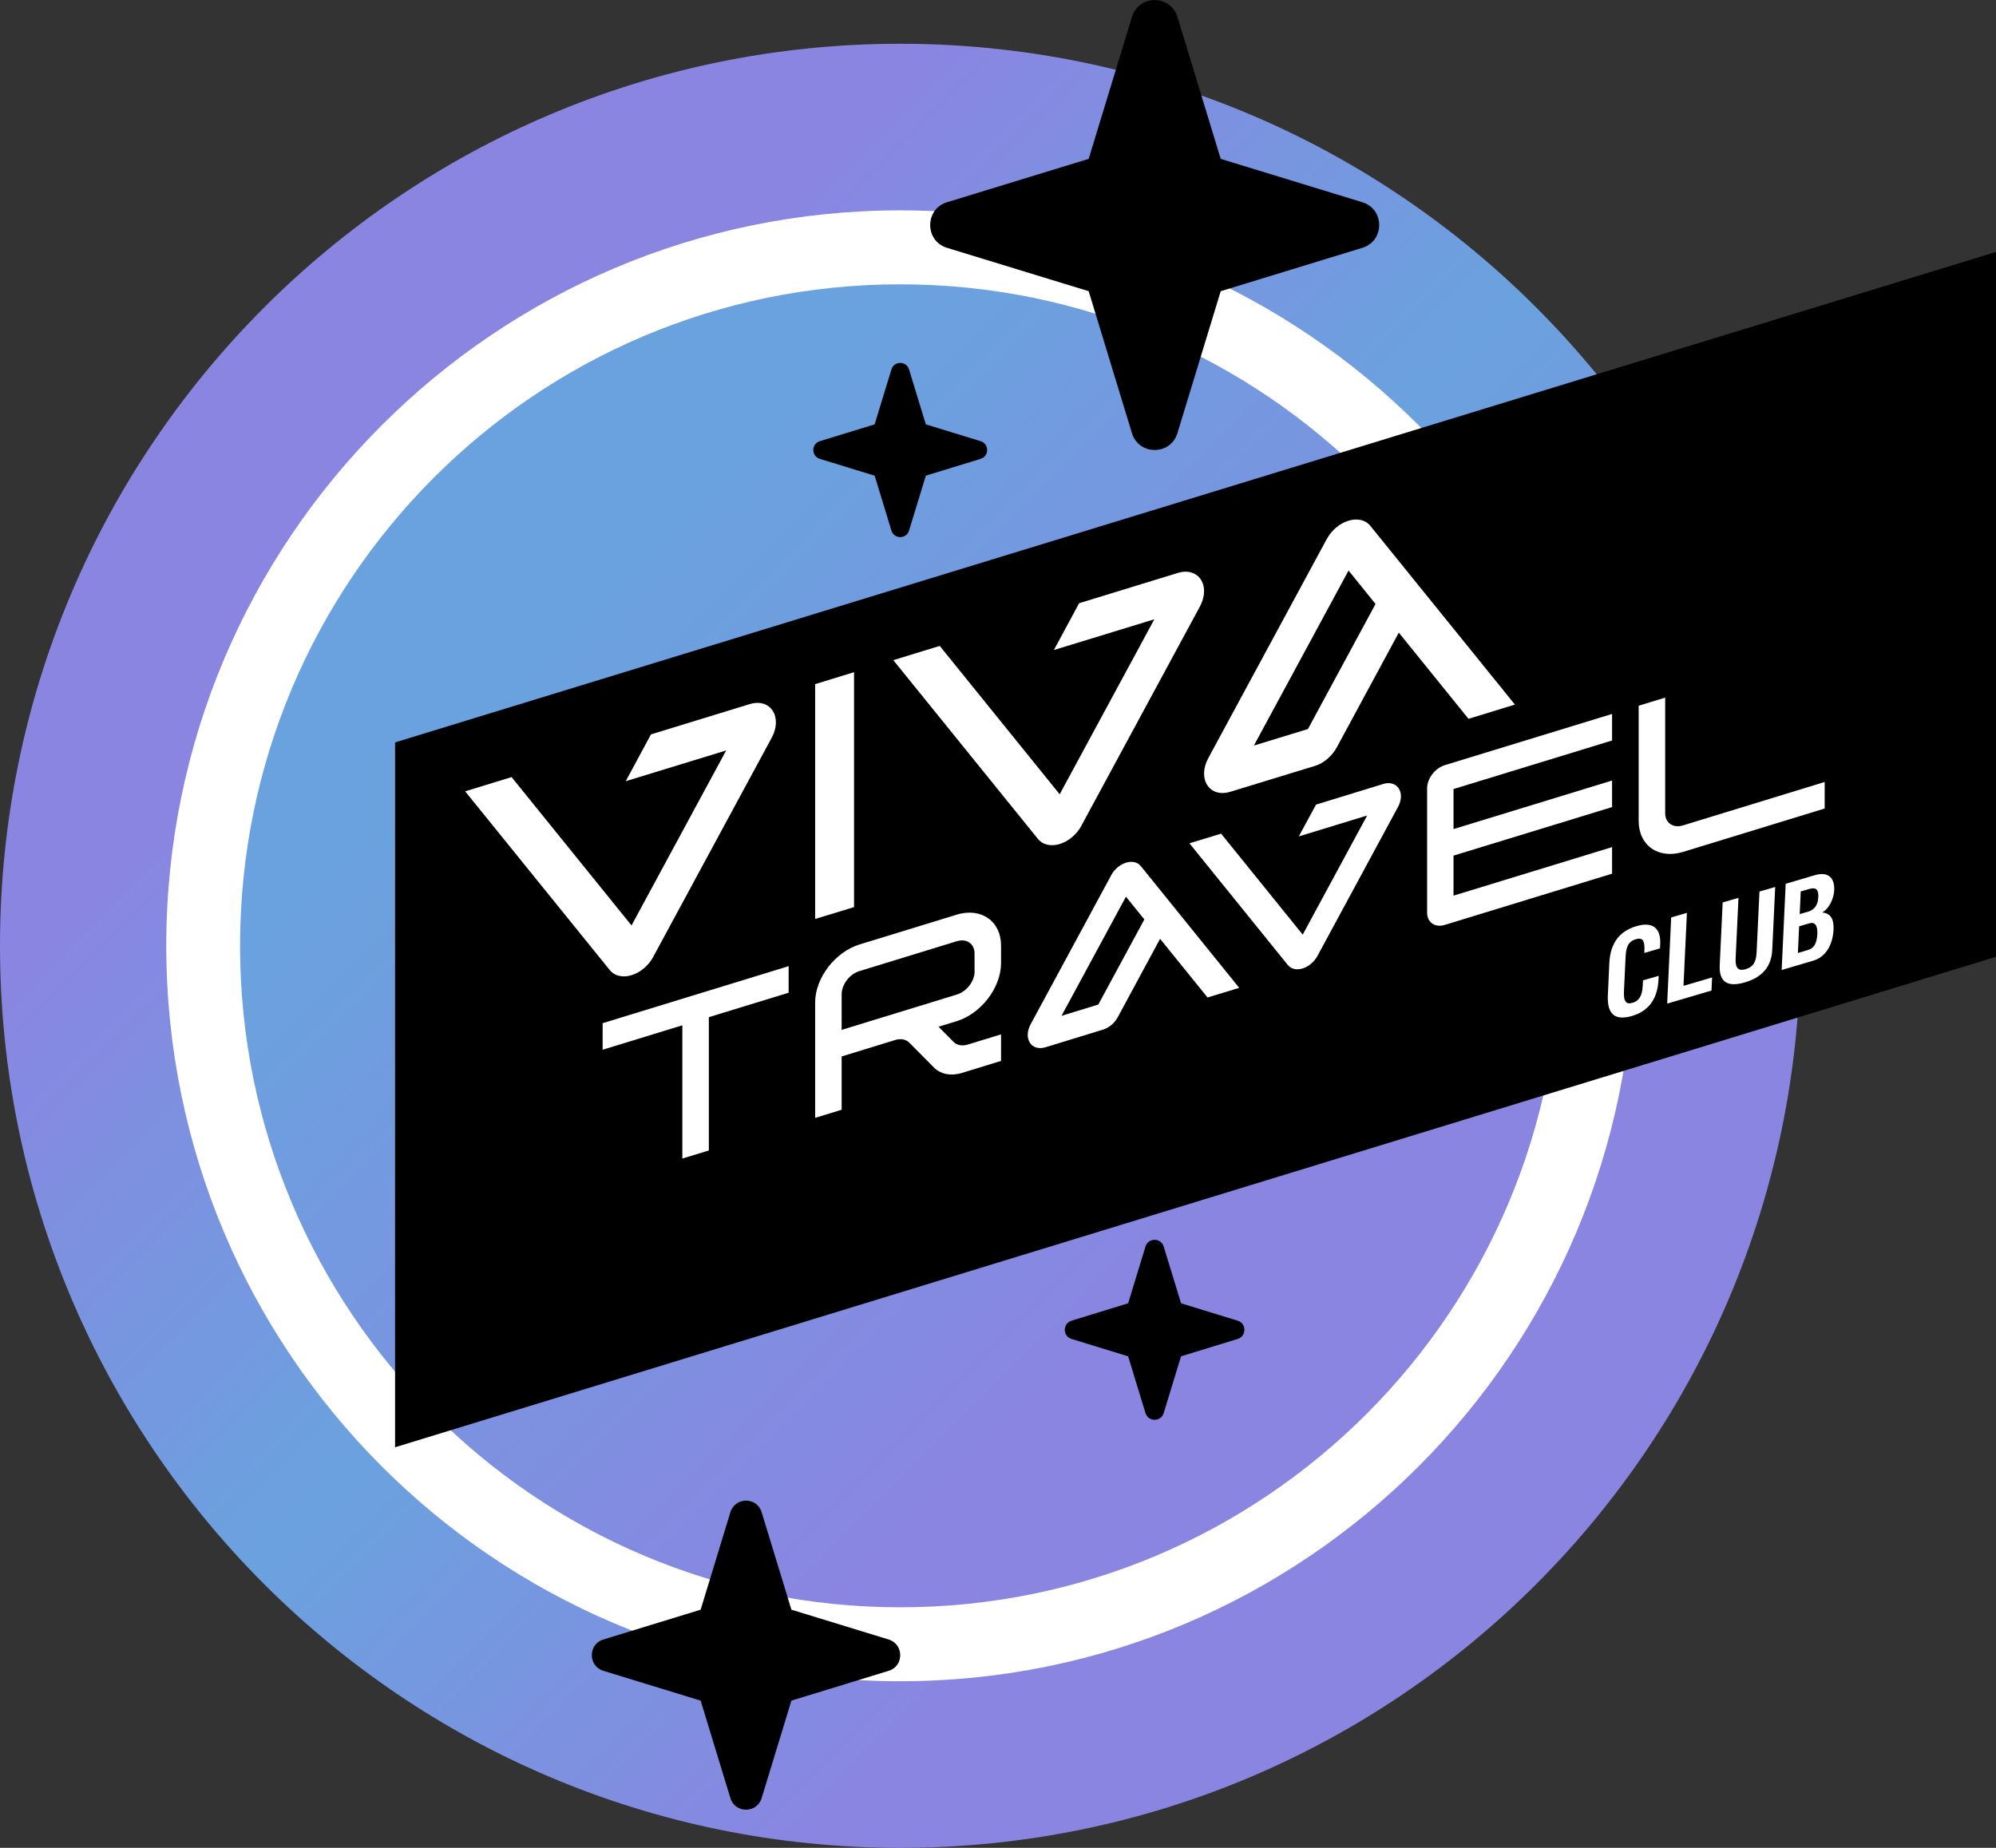
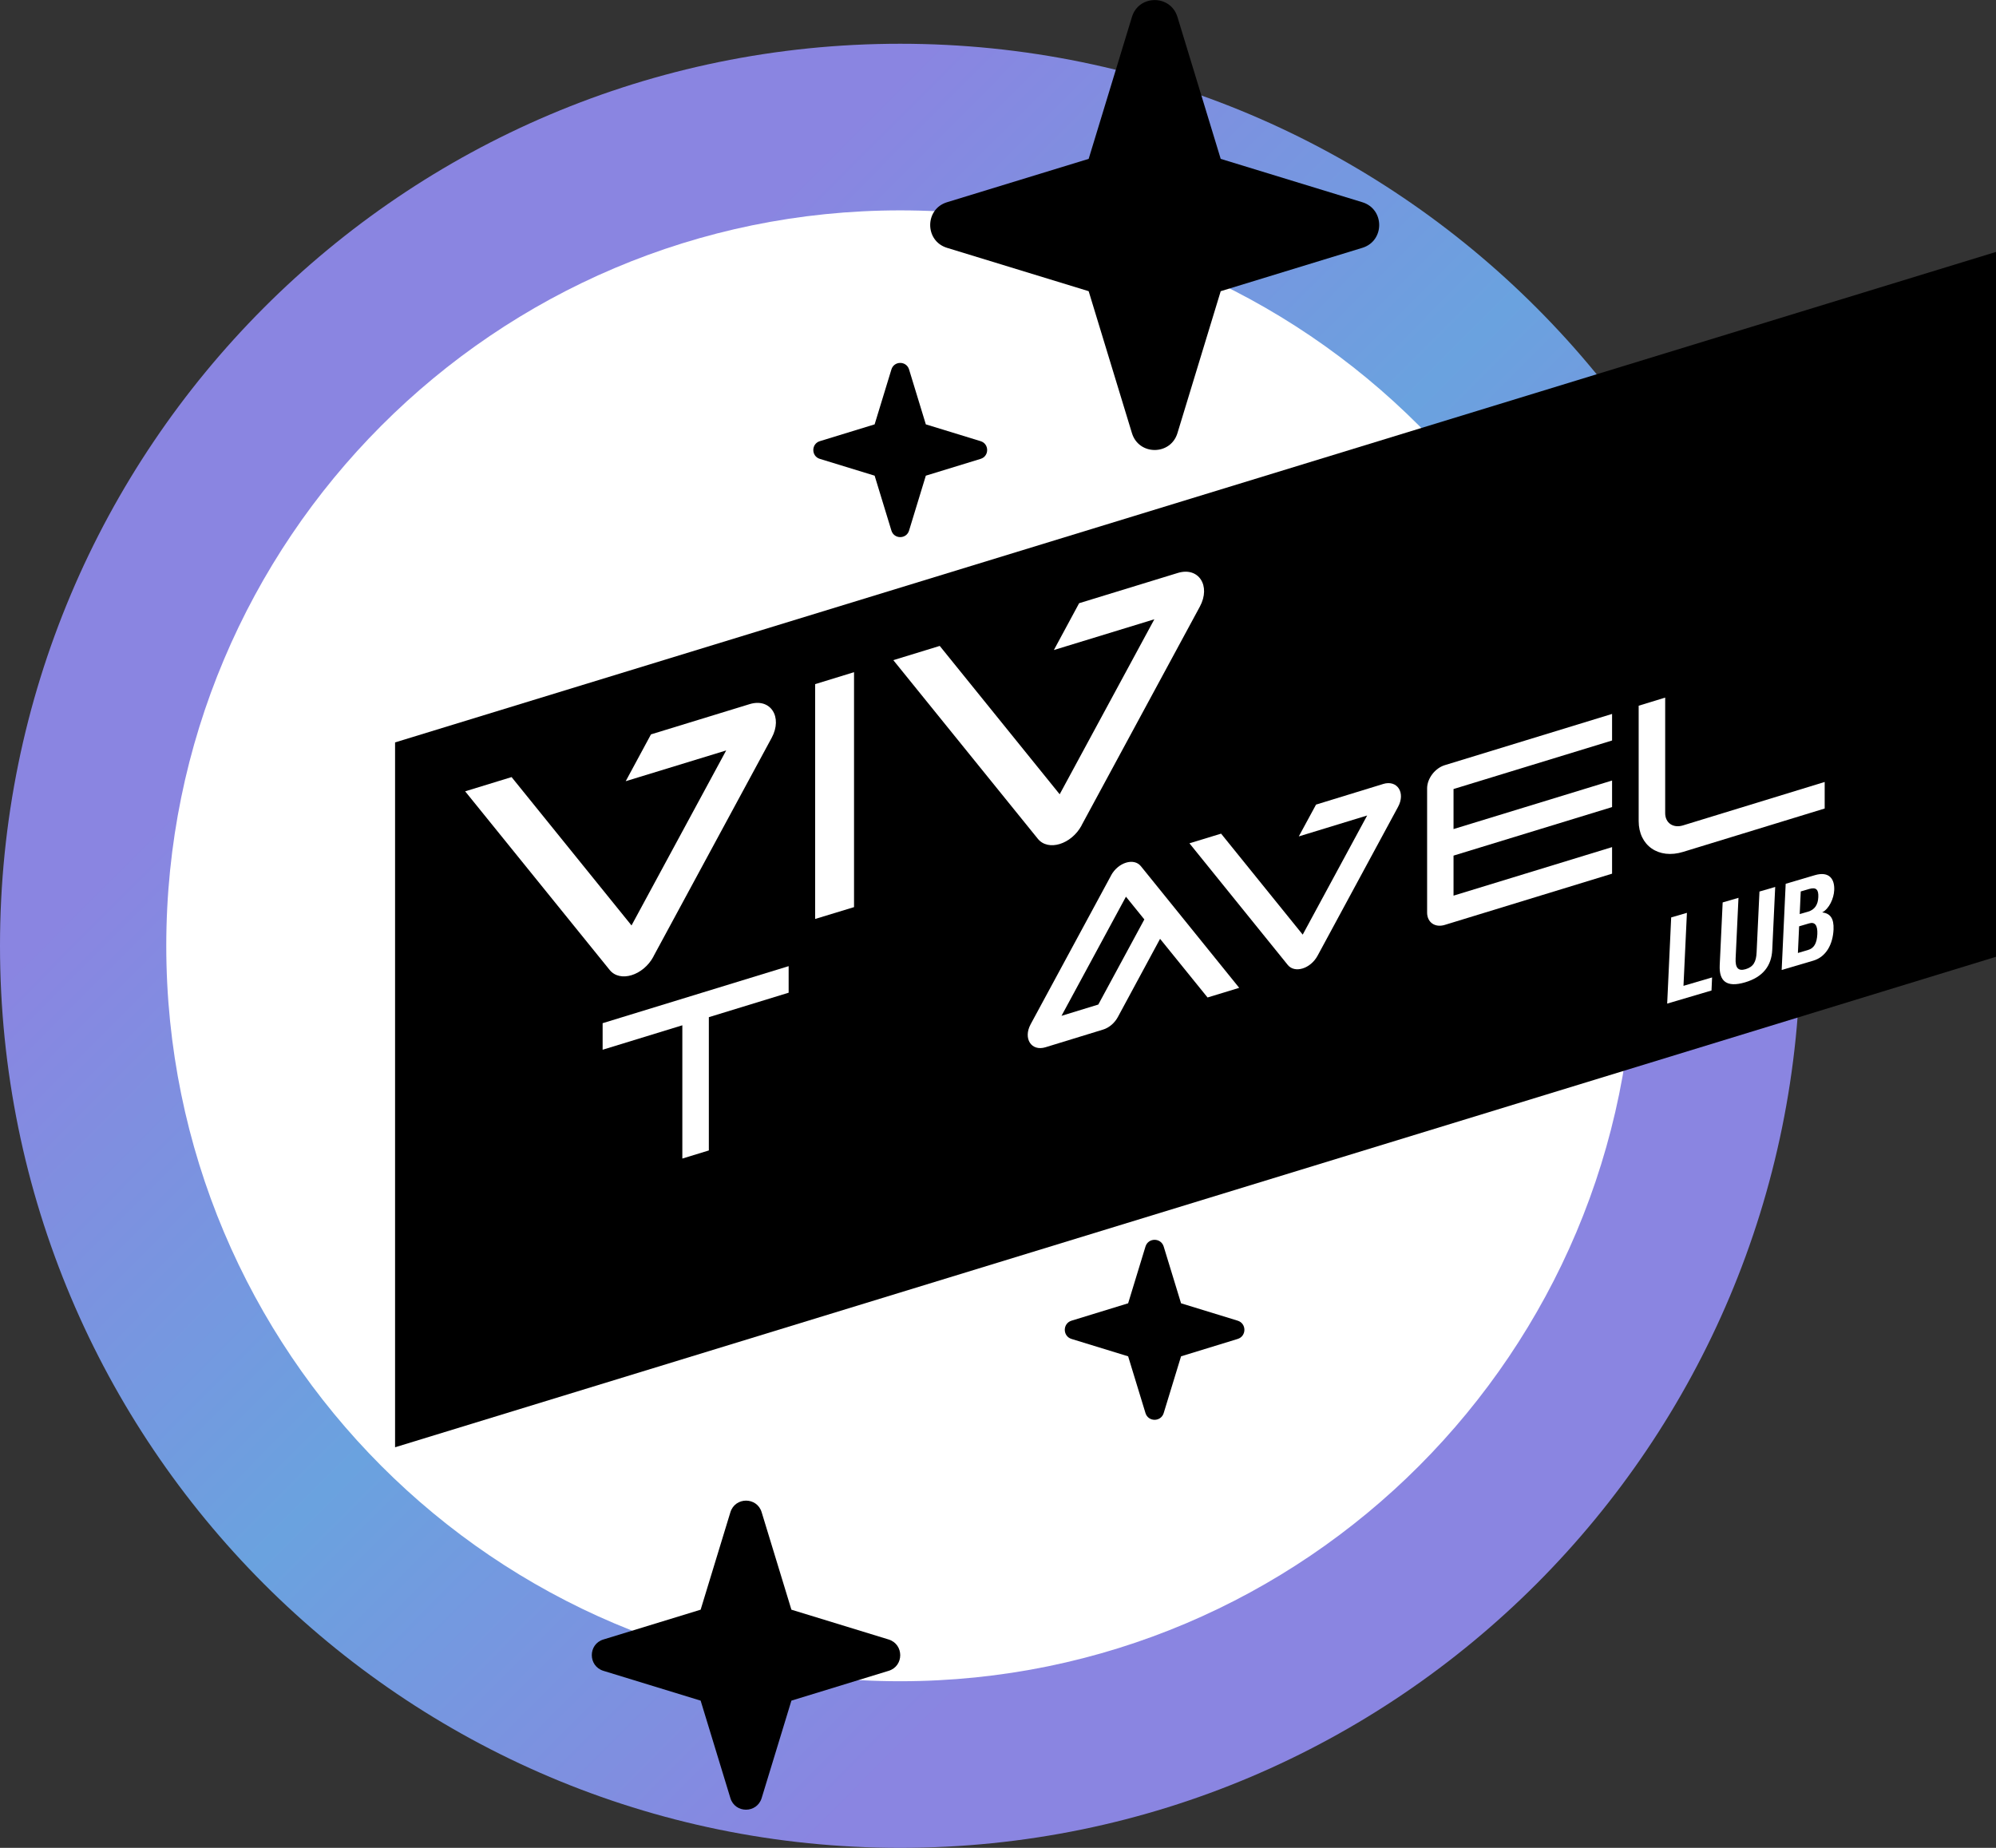
<svg xmlns="http://www.w3.org/2000/svg" width="135" height="125" viewBox="0 0 135 125" fill="none">
  <rect x="0" y="0" width="135" height="125" fill="#333333" stroke="none" />
  <g clip-path="url(#clip0_2099_976)">
    <path d="M60.884 125C94.51 125 121.768 97.68 121.768 63.98C121.768 30.279 94.51 2.96 60.884 2.96C27.259 2.96 0 30.279 0 63.98C0 97.68 27.259 125 60.884 125Z" fill="url(#paint0_linear_2099_976)" />
    <path d="M60.884 113.729C88.299 113.729 110.522 91.456 110.522 63.98C110.522 36.504 88.299 14.231 60.884 14.231C33.469 14.231 11.246 36.504 11.246 63.98C11.246 91.456 33.469 113.729 60.884 113.729Z" fill="white" />
-     <path d="M60.884 108.727C85.542 108.727 105.532 88.693 105.532 63.98C105.532 39.267 85.542 19.233 60.884 19.233C36.226 19.233 16.237 39.267 16.237 63.98C16.237 88.693 36.226 108.727 60.884 108.727Z" fill="url(#paint1_linear_2099_976)" />
    <path d="M82.563 19.698L92.145 16.764C93.661 16.299 93.661 14.147 92.145 13.681L82.563 10.747L79.636 1.144C79.171 -0.375 77.024 -0.375 76.56 1.144L73.632 10.747L64.05 13.681C62.535 14.147 62.535 16.299 64.05 16.764L73.632 19.698L76.56 29.302C77.024 30.82 79.171 30.82 79.636 29.302L82.563 19.698Z" fill="black" />
    <path d="M79.881 91.75L83.711 90.574C84.317 90.386 84.317 89.527 83.711 89.339L79.881 88.163L78.707 84.324C78.52 83.717 77.662 83.717 77.475 84.324L76.302 88.163L72.472 89.339C71.866 89.527 71.866 90.386 72.472 90.574L76.302 91.75L77.475 95.589C77.662 96.196 78.52 96.196 78.707 95.589L79.881 91.75Z" fill="black" />
    <path d="M62.619 32.177L66.326 31.04C66.913 30.859 66.913 30.025 66.326 29.844L62.619 28.707L61.484 24.991C61.303 24.403 60.472 24.403 60.291 24.991L59.156 28.707L55.448 29.844C54.862 30.025 54.862 30.859 55.448 31.04L59.156 32.177L60.291 35.893C60.472 36.481 61.303 36.481 61.484 35.893L62.619 32.177Z" fill="black" />
    <path d="M53.527 115.041L60.104 113.025C61.148 112.708 61.148 111.228 60.104 110.905L53.527 108.889L51.515 102.297C51.199 101.25 49.722 101.25 49.4 102.297L47.388 108.889L40.811 110.905C39.766 111.222 39.766 112.702 40.811 113.025L47.388 115.041L49.4 121.633C49.716 122.68 51.192 122.68 51.515 121.633L53.527 115.041Z" fill="black" />
    <path d="M135 17.042L26.721 50.221V97.902L135 64.723V17.042Z" fill="black" />
-     <path d="M57.763 45.471L55.132 46.279V62.164L57.763 61.363V45.471Z" fill="white" />
-     <path d="M83.208 53.562L88.934 51.811C89.534 51.63 90.088 51.152 90.417 50.551L94.608 42.795L99.322 48.625L102.462 47.662L92.687 35.577C91.99 34.717 90.424 35.195 89.727 36.481L81.725 51.281C80.964 52.69 81.802 53.989 83.208 53.562ZM91.21 38.595L93.035 40.857L88.463 49.316L84.807 50.434L91.21 38.595Z" fill="white" />
+     <path d="M57.763 45.471L55.132 46.279V62.164L57.763 61.363V45.471" fill="white" />
    <path d="M73.149 55.837L81.151 41.038C81.912 39.629 81.074 38.33 79.668 38.756L72.987 40.805L71.279 43.972L78.075 41.891L71.672 53.73L63.56 43.694L60.42 44.657L70.195 56.742C70.892 57.601 72.459 57.123 73.155 55.837H73.149Z" fill="white" />
    <path d="M44.19 64.71L52.192 49.911C52.953 48.502 52.115 47.203 50.709 47.63L44.029 49.678L42.32 52.845L49.116 50.764L42.713 62.603L34.601 52.567L31.461 53.53L41.236 65.615C41.933 66.475 43.5 65.996 44.196 64.71H44.19Z" fill="white" />
    <path d="M113.824 55.837C113.16 56.037 112.625 55.669 112.625 55.003V47.19L110.832 47.739V55.54C110.832 57.201 112.18 58.138 113.837 57.627L123.413 54.693V52.897L113.824 55.837Z" fill="white" />
    <path d="M93.557 53.032L89.011 54.428L87.844 56.58L92.468 55.165L88.109 63.224L82.589 56.393L80.448 57.046L87.096 65.272C87.567 65.861 88.637 65.531 89.114 64.652L94.557 54.583C95.079 53.62 94.505 52.742 93.551 53.032H93.557Z" fill="white" />
    <path d="M96.523 53.33V61.731C96.523 62.397 97.059 62.771 97.723 62.565L109.033 59.101V57.304L98.31 60.587V57.879L109.033 54.596V52.8L98.31 56.083V53.375L109.033 50.092V48.295L97.723 51.759C97.059 51.959 96.523 52.664 96.523 53.33Z" fill="white" />
    <path d="M75.148 59.223L69.705 69.292C69.19 70.255 69.757 71.134 70.711 70.843L74.606 69.648C75.012 69.525 75.393 69.202 75.612 68.788L78.462 63.508L81.673 67.476L83.814 66.823L77.166 58.597C76.695 58.008 75.625 58.338 75.148 59.217V59.223ZM74.284 67.954L71.795 68.717L76.154 60.658L77.398 62.196L74.284 67.954Z" fill="white" />
    <path d="M40.759 71.011L46.15 69.357V78.372L47.943 77.823V68.808L53.34 67.153V65.356L40.759 69.215V71.011Z" fill="white" />
-     <path d="M64.708 61.873L58.137 63.889C56.48 64.4 55.132 66.158 55.132 67.819V75.619L56.925 75.07V71.464L60.549 70.352C60.923 70.236 61.278 70.307 61.503 70.533L63.167 72.213C63.625 72.672 64.328 72.808 65.076 72.575L67.706 71.767V69.971L65.45 70.662C65.076 70.779 64.721 70.707 64.495 70.481L63.476 69.454L64.701 69.079C66.359 68.568 67.706 66.811 67.706 65.15V63.967C67.706 62.306 66.359 61.369 64.701 61.873H64.708ZM65.92 65.706C65.92 66.371 65.385 67.076 64.721 67.276L56.925 69.667V67.263C56.925 66.597 57.46 65.893 58.124 65.692L64.714 63.67C65.379 63.469 65.914 63.838 65.914 64.503V65.706H65.92Z" fill="white" />
-     <path d="M111.219 64.465V64.335C111.258 63.599 111.09 63.405 110.639 63.534C110.187 63.67 109.981 63.974 109.949 64.71L109.839 67.011C109.8 67.767 109.981 67.967 110.426 67.832C110.851 67.709 111.077 67.386 111.109 66.636L111.122 66.319L112.186 66.009L112.173 66.261C112.122 67.321 111.715 68.329 110.387 68.724C108.988 69.137 108.698 68.323 108.749 67.289L108.846 65.163C108.91 63.799 109.529 62.985 110.69 62.649C111.78 62.325 112.341 62.791 112.289 63.864L112.276 64.154L111.212 64.465H111.219Z" fill="white" />
    <path d="M113.863 66.688L115.797 66.119L115.758 67.004L112.76 67.89L113.031 62.06L114.095 61.75L113.863 66.688Z" fill="white" />
    <path d="M117.583 60.723L117.39 64.826C117.358 65.466 117.558 65.712 118.061 65.563C118.589 65.408 118.783 65.066 118.809 64.413L119.002 60.309L120.066 59.999L119.866 64.264C119.814 65.311 119.26 66.093 118.015 66.455C116.777 66.817 116.268 66.371 116.313 65.305L116.513 61.046L117.577 60.736L117.583 60.723Z" fill="white" />
    <path d="M120.775 59.786L122.742 59.204C123.729 58.913 124.096 59.475 124.057 60.219C124.032 60.775 123.716 61.479 123.245 61.718C123.787 61.789 124.044 62.119 124.012 62.875C123.967 63.883 123.509 64.723 122.652 64.982L120.504 65.615L120.775 59.786ZM121.601 64.465L122.284 64.264C122.677 64.148 122.884 63.838 122.916 63.185C122.942 62.61 122.761 62.345 122.368 62.461L121.684 62.662L121.601 64.465ZM121.723 61.834L122.284 61.673C122.748 61.537 122.961 61.188 122.981 60.691C123.006 60.199 122.852 59.992 122.368 60.135L121.794 60.303L121.723 61.834Z" fill="white" />
  </g>
  <defs>
    <linearGradient id="paint0_linear_2099_976" x1="31.519" y1="34.544" x2="88.385" y2="91.283" gradientUnits="userSpaceOnUse">
      <stop stop-color="#8A85E1" />
      <stop offset="0.5" stop-color="#6AA2DF" />
      <stop offset="1" stop-color="#8A85E1" />
    </linearGradient>
    <linearGradient id="paint1_linear_2099_976" x1="39.346" y1="42.394" x2="81.049" y2="84.005" gradientUnits="userSpaceOnUse">
      <stop stop-color="#6AA2DF" />
      <stop offset="1" stop-color="#8A85E1" />
    </linearGradient>
    <clipPath id="clip0_2099_976">
      <rect width="135" height="125" fill="white" />
    </clipPath>
  </defs>
</svg>